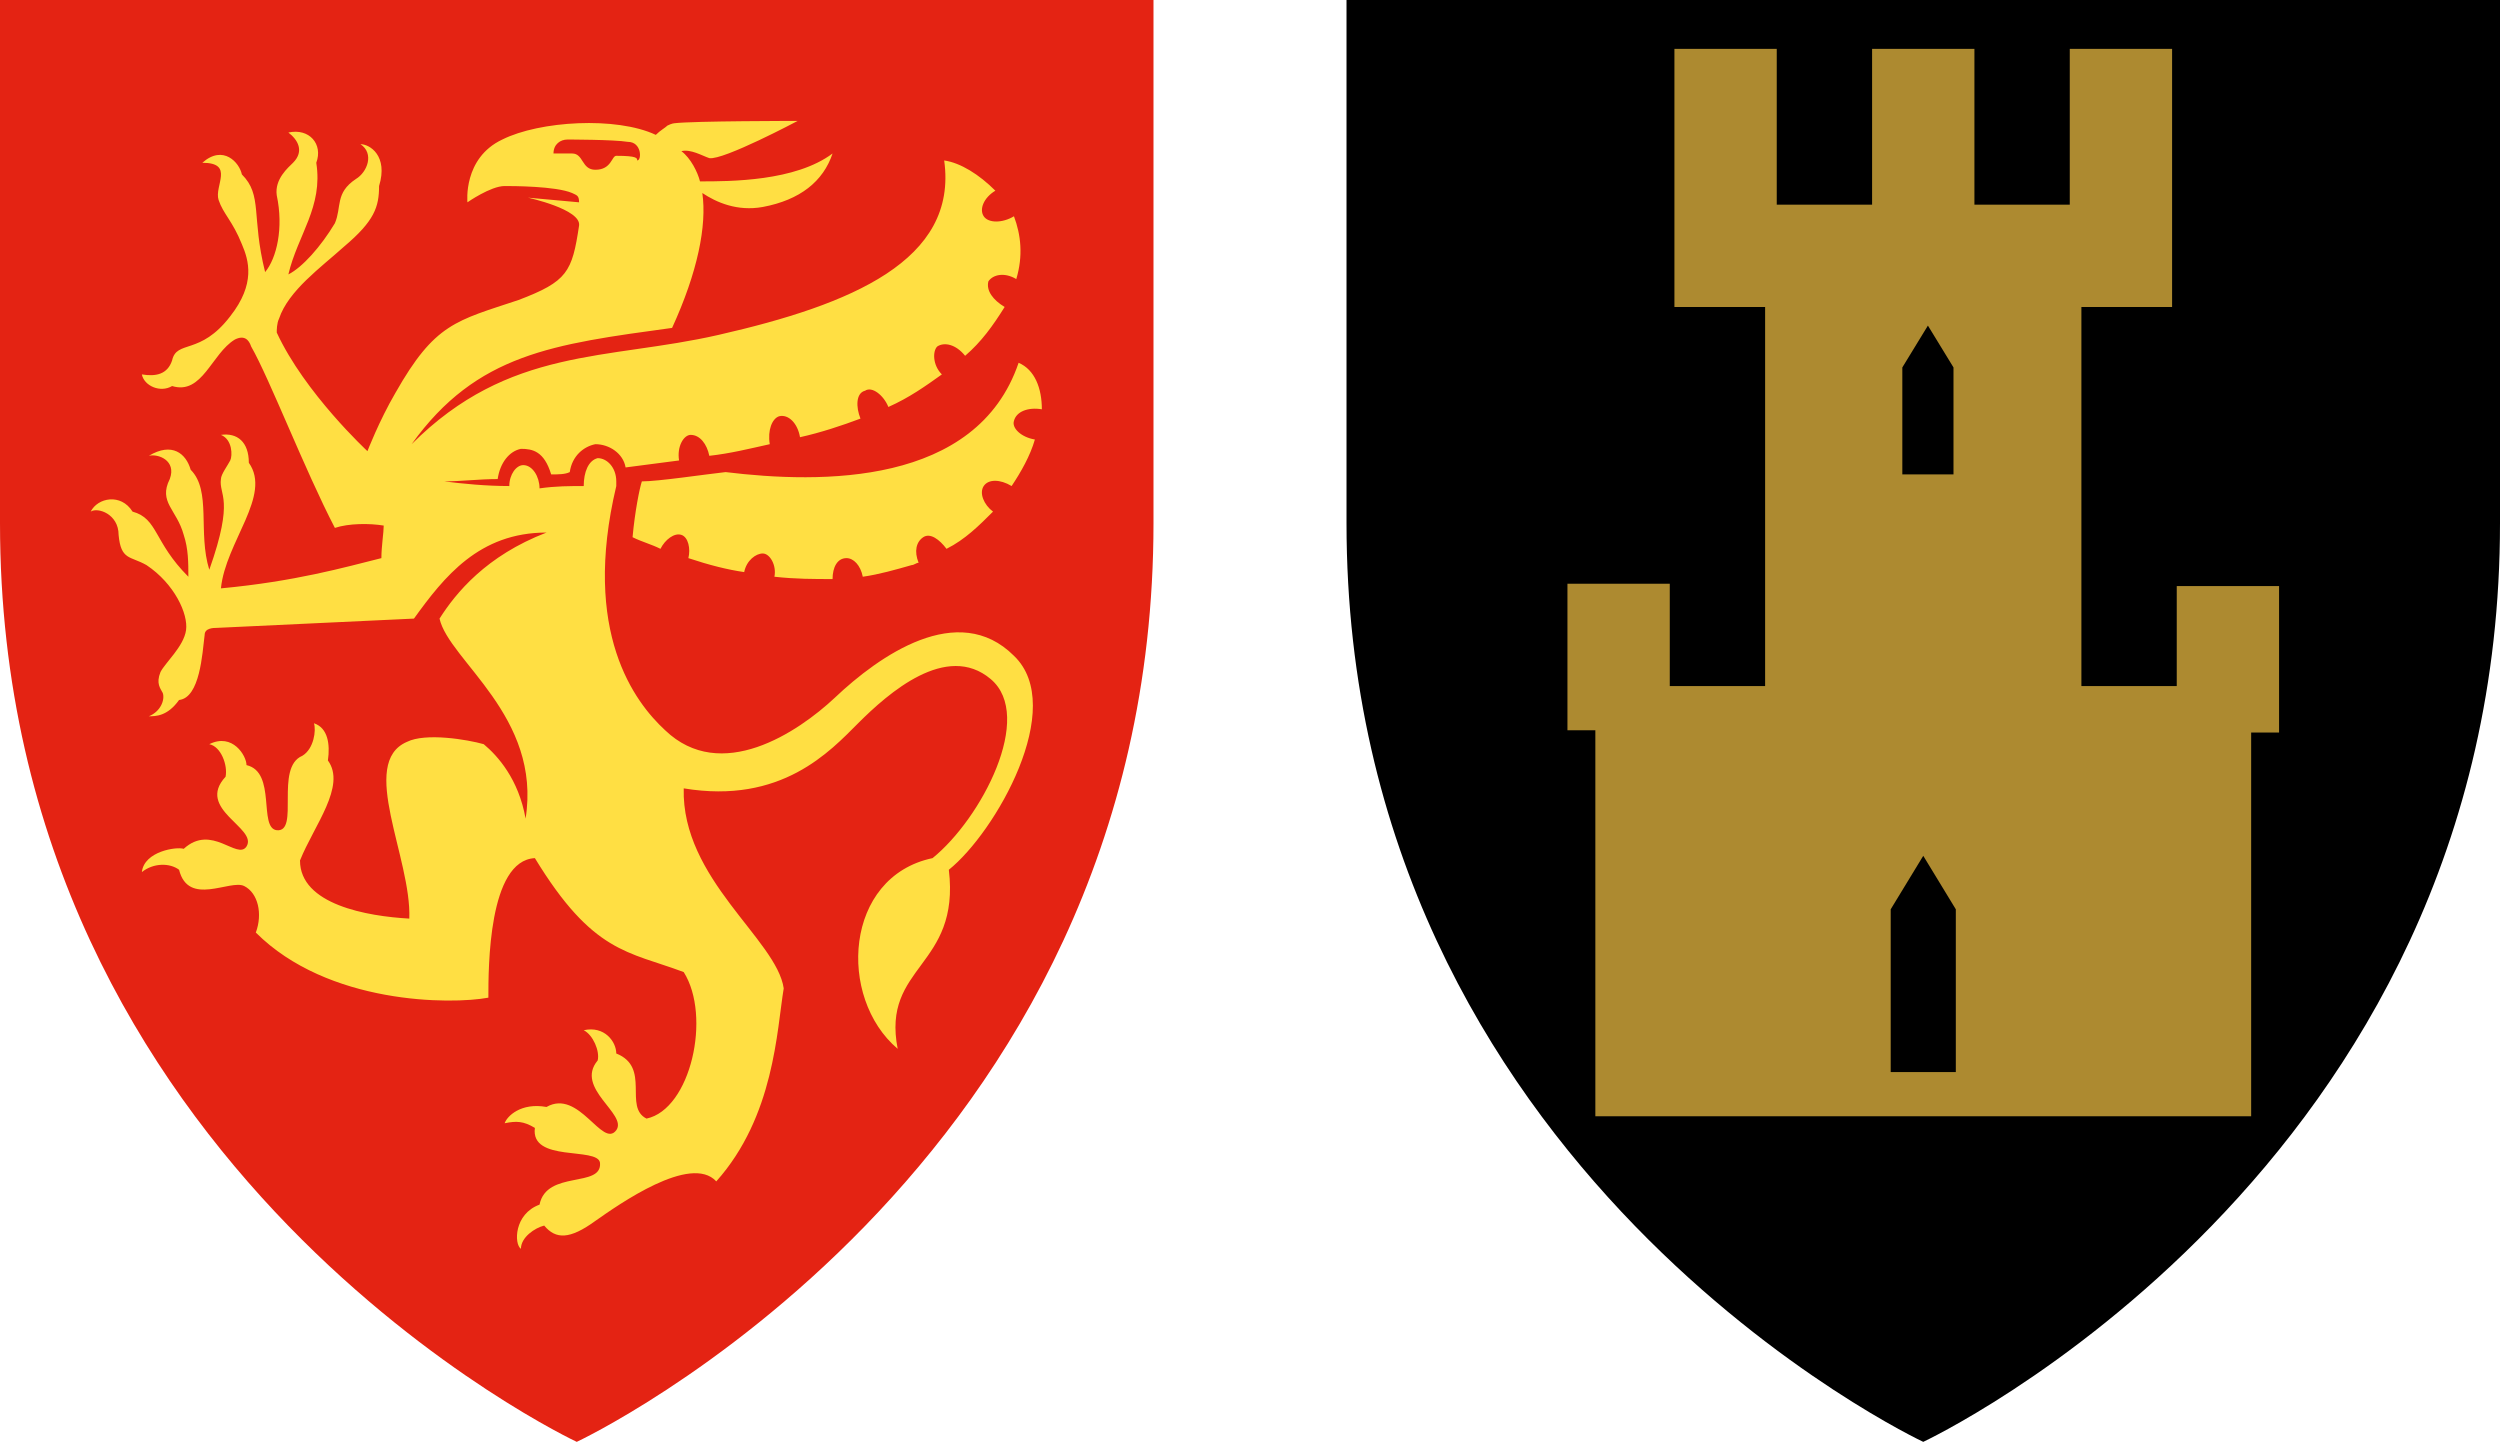
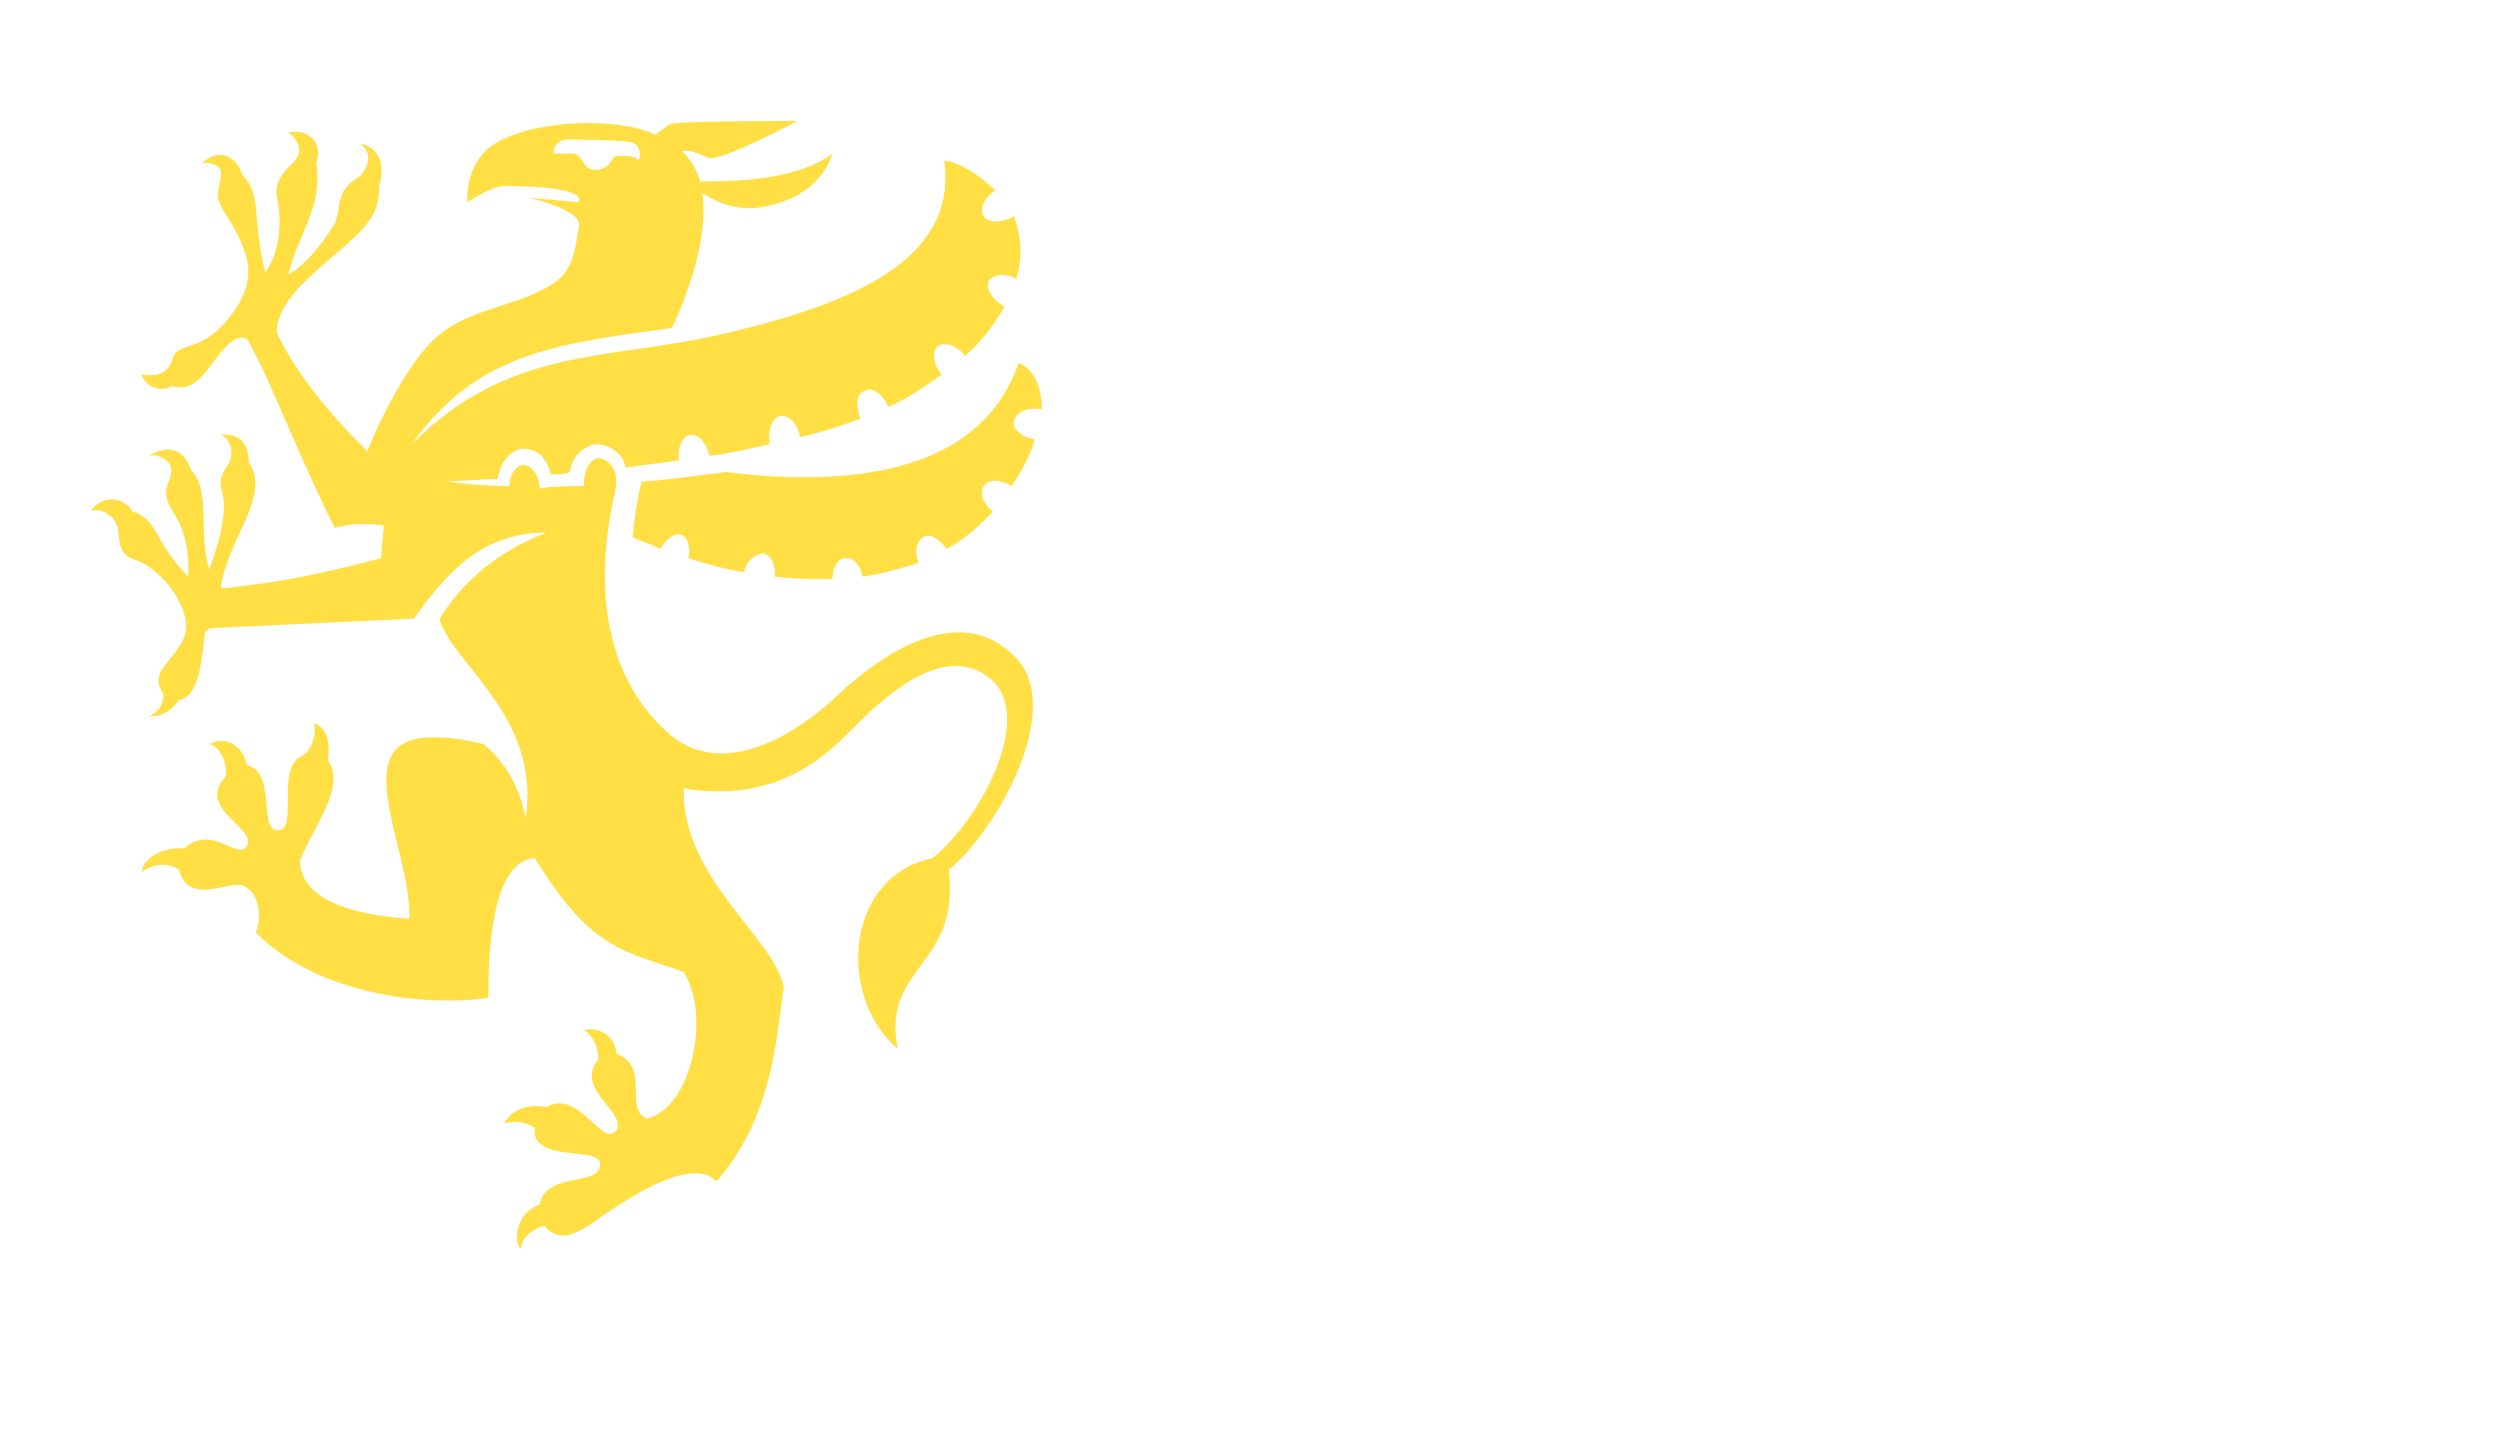
<svg xmlns="http://www.w3.org/2000/svg" viewBox="0 0 107.5 62" style="enable-background:new 0 0 107.5 62" xml:space="preserve">
-   <path d="M0 0v22.5C0 50.4 24.8 62 24.8 62s24.8-11.6 24.8-39.5V0H0z" style="fill:#e42313" />
  <path d="M43.8 15.6c-1.8 5.3-8.5 5.2-12.6 4.7-.9.1-2.9.4-3.6.4-.1.3-.3 1.3-.4 2.4.4.2.8.3 1.2.5.2-.4.6-.7.9-.6.3.1.4.6.3 1 .9.3 1.7.5 2.4.6.1-.5.5-.8.8-.8.3 0 .6.5.5 1 .9.1 1.7.1 2.5.1 0-.5.2-.9.6-.9.3 0 .6.3.7.8.7-.1 1.4-.3 2.1-.5.1 0 .2-.1.3-.1-.2-.5-.1-.9.2-1.1s.7.1 1 .5c.8-.4 1.4-1 2-1.6-.4-.3-.6-.8-.4-1.1.2-.3.7-.3 1.2 0 .4-.6.8-1.3 1-2-.6-.1-1-.5-.9-.8.1-.4.6-.6 1.2-.5 0-.9-.3-1.7-1-2zM35.9 30c-1.6 1.5-4.9 3.7-7.3 1.4-1.3-1.2-3.6-4.2-2.1-10.5v-.2c0-.6-.4-1-.8-1-.4.1-.6.6-.6 1.2-.6 0-1.2 0-1.9.1 0-.5-.3-1-.7-1-.3 0-.6.4-.6.9-1 0-2-.1-2.8-.2.7 0 1.5-.1 2.3-.1.1-.7.5-1.2 1-1.3.5 0 1 .1 1.3 1.1.3 0 .6 0 .8-.1.1-.7.6-1.1 1.1-1.2.6 0 1.2.4 1.3 1 .8-.1 1.5-.2 2.3-.3-.1-.6.2-1.1.5-1.1.4 0 .7.4.8.9.9-.1 1.7-.3 2.6-.5-.1-.6.1-1.1.4-1.2.4-.1.8.3.9.9.9-.2 1.8-.5 2.6-.8-.2-.5-.2-1.1.2-1.2.3-.2.8.2 1 .7.9-.4 1.6-.9 2.3-1.4-.4-.4-.4-1-.2-1.2.3-.2.8-.1 1.2.4.7-.6 1.2-1.3 1.7-2.1-.5-.3-.8-.7-.7-1.1.2-.3.7-.4 1.2-.1.3-1 .2-1.9-.1-2.7-.5.3-1.1.3-1.3 0-.2-.3 0-.8.5-1.1-.7-.7-1.5-1.2-2.2-1.3.6 4.3-4 6.2-9.7 7.5-4.8 1.1-9 .5-13.2 4.7 2.8-3.9 6.1-4.3 11.2-5 1.1-2.4 1.5-4.4 1.3-5.8.6.4 1.5.8 2.6.6 1.6-.3 2.6-1.1 3-2.3-1.6 1.2-4.4 1.2-5.7 1.2-.1-.4-.4-1-.8-1.3.4-.1.9.2 1.2.3.6.1 3.8-1.6 3.8-1.6s-4.5 0-5.3.1c0 0-.1 0-.3.1-.1.1-.3.2-.5.4-1.7-.8-5-.6-6.6.2-1.7.8-1.5 2.7-1.5 2.7s1-.7 1.6-.7c.3 0 2.2 0 2.9.3.2.1.3.1.3.4l-2.2-.2s2.3.5 2.2 1.2c-.3 2-.5 2.4-2.6 3.2-2.7.9-3.6 1-5.3 4-.7 1.2-1.2 2.5-1.2 2.5s-2.7-2.5-3.9-5.1c0-.1 0-.4.1-.6.4-1.2 1.8-2.2 2.8-3.1 1.3-1.1 1.5-1.7 1.5-2.6.4-1.3-.4-1.8-.8-1.8.6.4.3 1.2-.2 1.5-.9.6-.6 1.2-.9 1.9-.6 1-1.4 1.9-2 2.2.4-1.7 1.5-2.9 1.2-4.8.3-.8-.3-1.5-1.2-1.3.4.3.7.8.2 1.3-.2.2-.8.7-.7 1.4.3 1.4 0 2.7-.5 3.3-.6-2.4-.1-3.3-1-4.2-.1-.5-.8-1.3-1.7-.5 1.4 0 .5 1 .7 1.6.2.6.6.9 1 1.9.3.7.6 1.7-.5 3.1-1.3 1.7-2.3 1-2.5 1.9-.2.6-.7.7-1.3.6.1.5.8.8 1.3.5 1.3.4 1.7-1.4 2.7-2 .4-.2.6 0 .7.3.8 1.4 2.3 5.3 3.6 7.8.6-.2 1.5-.2 2.1-.1 0 .3-.1.9-.1 1.4-1.6.4-3.7 1-6.9 1.3.2-2 2.2-4 1.2-5.4 0-.9-.5-1.3-1.2-1.2.5.2.5.9.4 1.1-.1.2-.4.6-.4.8-.1.7.6.8-.5 3.9-.5-1.6.1-3.4-.8-4.3-.2-.7-.8-1.2-1.8-.6.4-.1 1.2.2.9 1-.5 1 .3 1.3.6 2.4.2.6.2 1.2.2 1.8-1.5-1.5-1.3-2.5-2.4-2.8-.5-.8-1.5-.6-1.8 0 .3-.2 1.2.1 1.2 1 .1 1.1.5.9 1.2 1.3 1.2.8 1.8 2.1 1.7 2.8-.1.7-.9 1.4-1.1 1.8-.2.5 0 .7.1.9.1.3-.1.8-.6 1 .3 0 .8 0 1.3-.7.9-.1 1-2 1.1-2.8 0-.3.4-.3.5-.3 2.2-.1 6.3-.3 8.5-.4 1.3-1.8 2.8-3.7 5.7-3.7-2.6 1-3.9 2.6-4.6 3.7.4 1.8 4.4 4.2 3.7 8.6-.3-1.7-1.2-2.7-1.8-3.2-.7-.2-2.5-.5-3.3-.1-2.1.9.2 5 .1 7.6-1.8-.1-4.7-.6-4.7-2.5.6-1.5 2-3.2 1.2-4.3.1-.7 0-1.4-.6-1.6.1.3 0 1.1-.5 1.4-1.2.5-.1 3.3-1.1 3.2-.8-.1 0-2.5-1.3-2.8 0-.4-.6-1.4-1.6-.9.5.1.8.9.7 1.4-1.3 1.4 1.4 2.2.9 3-.4.6-1.5-1-2.7.1-.3-.1-1.7.1-1.8 1 .5-.4 1.2-.4 1.6-.1.4 1.6 2.2.4 2.8.7.6.3.8 1.2.5 2 3.1 3.1 8.4 3.1 10 2.8 0-1.3 0-5.9 2-6 2.5 4.1 4 4 6.4 4.9 1.2 1.9.3 5.9-1.6 6.3-1-.5.2-2.2-1.3-2.8 0-.5-.5-1.2-1.4-1 .4.2.7.9.6 1.3-1 1.2 1.3 2.3.8 3-.6.8-1.6-1.8-3-1-1.1-.2-1.7.4-1.8.7.5-.1.8-.1 1.3.2-.2 1.5 2.7.8 2.8 1.5.1 1.1-2.3.3-2.6 1.8-1.1.4-1.1 1.7-.8 1.9 0-.5.6-.9 1-1 .5.6 1.1.6 2.2-.2 1-.7 4.1-2.9 5.2-1.7 2.5-2.8 2.6-6.5 2.9-8.3-.3-2.1-4.4-4.7-4.3-8.6 4.2.7 6.3-1.6 7.5-2.8 1.3-1.3 3.8-3.5 5.7-1.9s-.4 6-2.5 7.7c-3.8.8-4.1 6-1.5 8.2-.7-3.6 2.7-3.5 2.2-7.7 2-1.6 5.1-7 2.8-9.2-2.4-2.4-5.8 0-7.7 1.8zM24.6 6.6h-.8c0-.4.3-.6.6-.6 0 0 2 0 2.6.1.6 0 .6.8.4.8 0-.1 0-.2-.9-.2-.2 0-.2.6-.9.6-.6 0-.5-.7-1-.7z" style="fill:#ffdf43" />
-   <path d="M57.9 0v22.5C57.9 50.4 82.7 62 82.7 62s24.8-11.6 24.8-39.5V0H57.9z" />
-   <path d="M93.6 25.1v4.4h-4.1V13.2h3.9V2.1H89v6.7h-4.1V2.1h-4.4v6.7h-4.1V2.1H72v11.1h3.9v16.3h-4.1v-4.4h-4.4v6.3h1.2V48h28.2V31.5H98v-6.3h-4.4zm-11.8-7.4v-1.9l1.1-1.8 1.1 1.8v4.6h-2.2v-2.7zm2.3 24.9v3.5h-2.8v-7l1.4-2.3 1.4 2.3v3.5z" style="fill:#ad8a30" />
</svg>